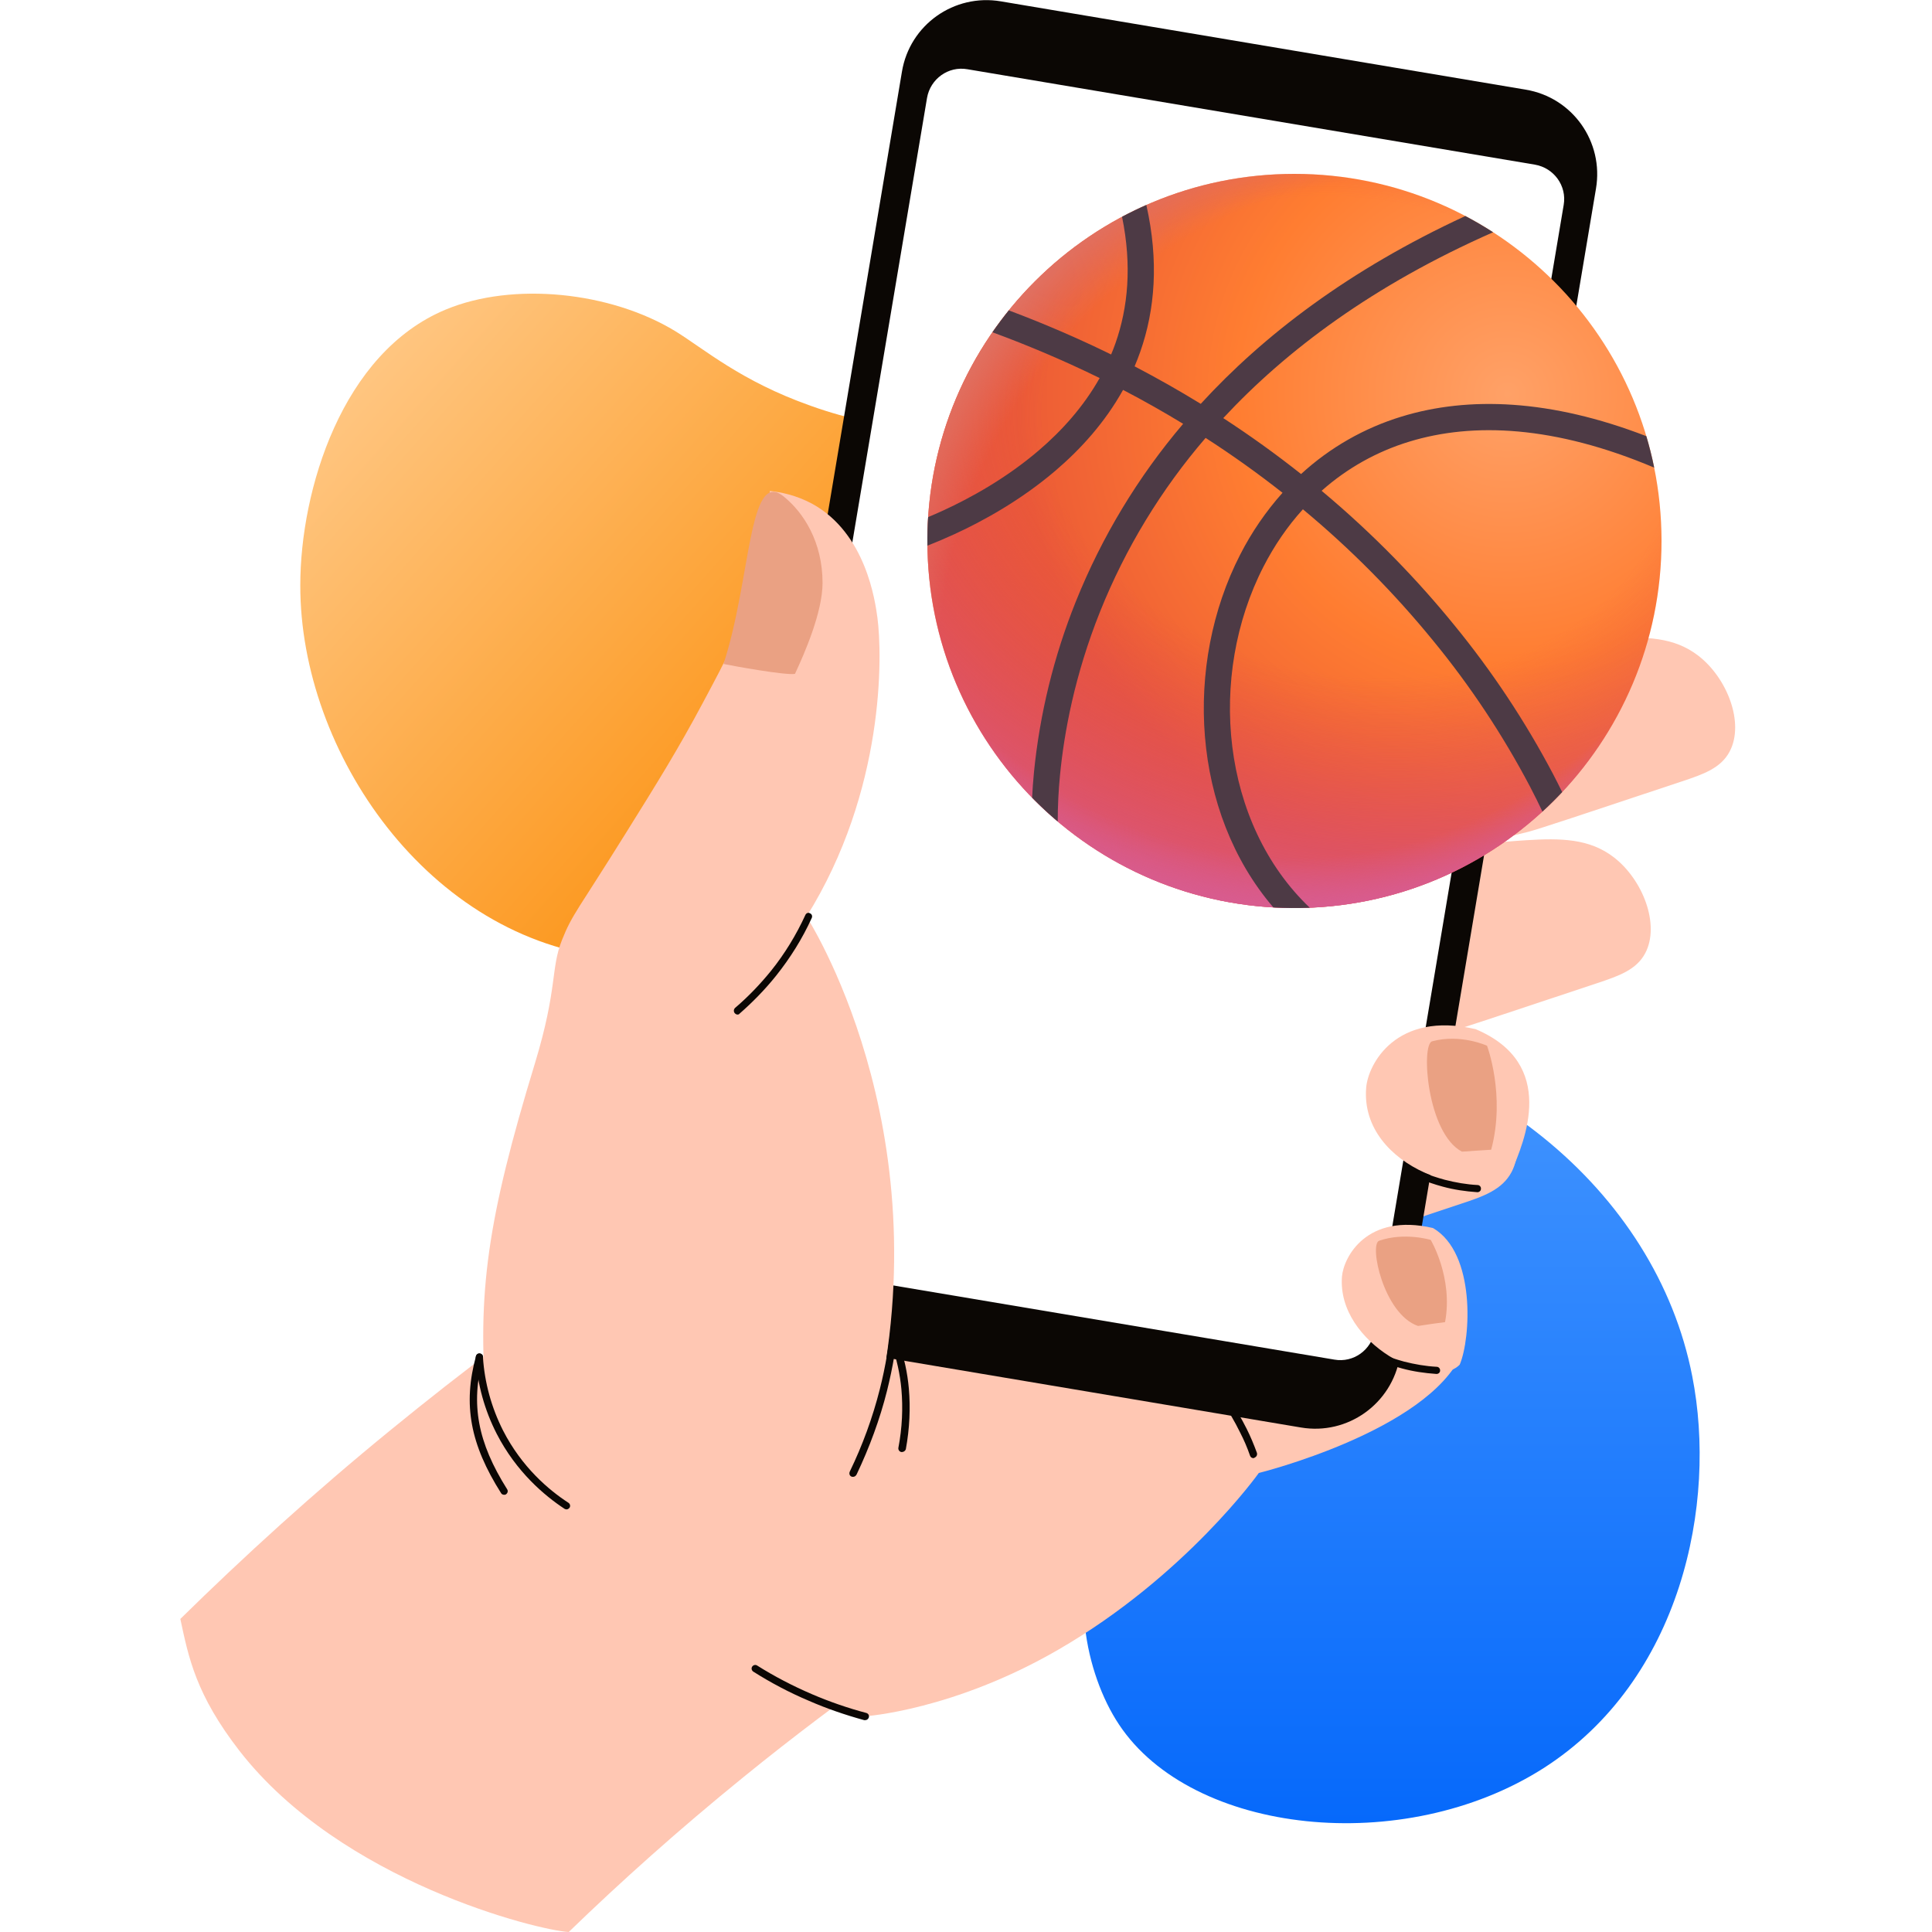
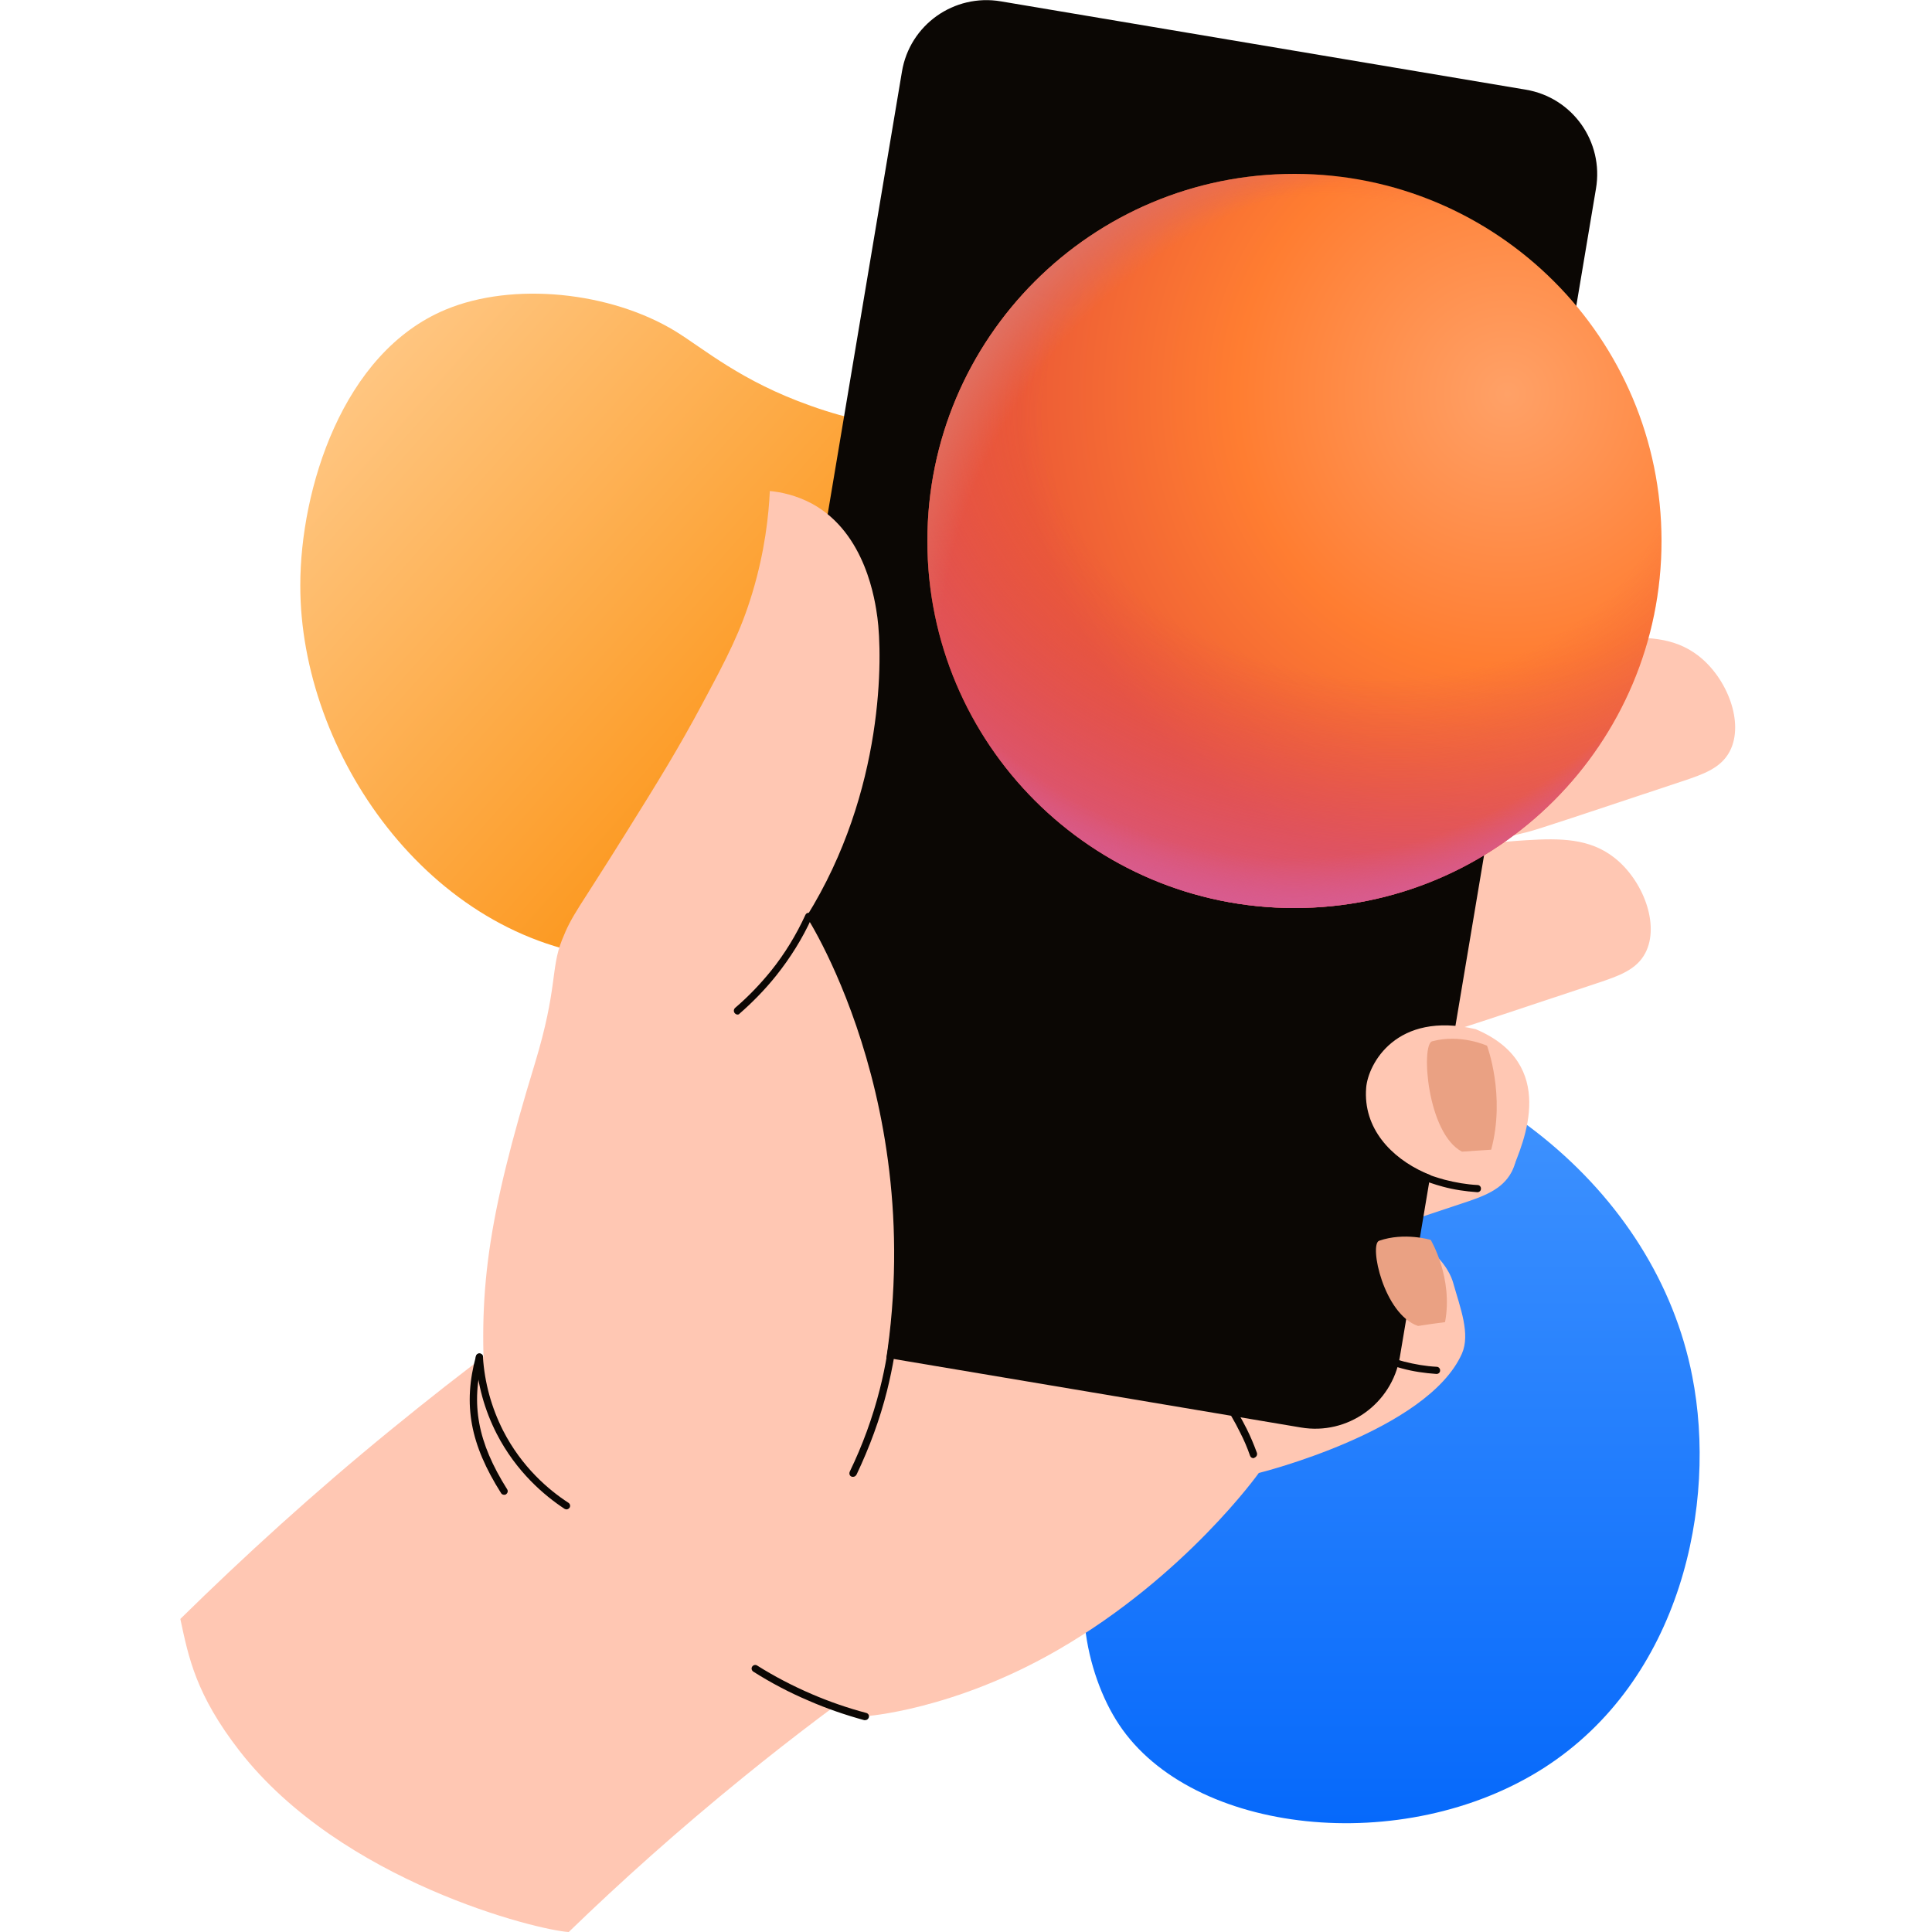
<svg xmlns="http://www.w3.org/2000/svg" width="100" height="100" viewBox="0 0 100 100" fill="none">
  <g id="Frame" clip-path="url(#clip0_622_2551)">
    <g id="Group">
      <path id="Vector" d="M62.247 66.547C62.675 69.66 62.575 73.329 60.362 75.942C59.12 77.412 58.121 77.484 57.164 78.94C55.251 81.91 56.15 86.607 57.921 89.263C61.704 94.96 72.641 96.145 79.894 91.519C87.033 86.95 88.889 77.826 87.59 71.23C85.719 61.636 76.524 53.997 64.874 53.026C64.003 57.538 63.118 62.035 62.247 66.547Z" fill="url(#paint0_linear_622_2551)" />
      <path id="Vector_2" d="M44.541 21.758C43.927 21.615 43.027 21.387 41.956 21.002C38.358 19.731 36.445 18.06 34.961 17.146C31.591 15.091 26.551 14.577 23.081 16.019C17.699 18.246 15.543 25.37 15.543 30.296C15.529 38.963 22.196 48.643 31.691 49.571C36.959 50.085 42.456 47.843 45.968 43.688C49.838 39.105 51.48 31.981 48.596 26.413C47.41 24.114 45.726 22.615 44.541 21.758Z" fill="url(#paint1_linear_622_2551)" />
      <path id="Vector_3" d="M67.043 55.783C70.213 54.655 72.84 53.941 74.71 53.498C75.224 53.37 77.708 52.542 82.677 50.886C83.79 50.514 84.704 50.2 85.161 49.329C85.932 47.859 85.033 45.532 83.534 44.375C82.277 43.404 80.792 43.376 78.993 43.49C76.438 43.647 72.754 44.118 68.299 45.517C67.871 48.93 67.457 52.356 67.043 55.783Z" fill="#FFC7B3" />
      <path id="Vector_4" d="M59.178 67.461C62.519 66.275 65.288 65.533 67.245 65.048C67.787 64.919 70.4 64.048 75.626 62.306C76.796 61.921 77.753 61.578 78.238 60.664C79.052 59.108 78.096 56.667 76.525 55.439C75.197 54.411 73.627 54.382 71.742 54.511C69.043 54.682 65.174 55.168 60.477 56.638C60.034 60.25 59.606 63.863 59.178 67.461Z" fill="#FFC7B3" />
      <path id="Vector_5" d="M28.577 74.214C27.735 82.837 44.782 88.834 44.782 88.834C44.782 88.834 49.351 88.534 54.791 85.379C61.373 81.567 65.156 76.241 65.156 76.241C65.156 76.241 73.865 74.085 75.665 70.073C76.121 69.045 75.579 67.689 75.222 66.418C75.065 65.861 74.222 63.448 67.598 61.906C60.202 60.179 53.834 61.464 51.792 61.921C44.625 63.491 29.305 66.804 28.577 74.214Z" fill="#FFC7B3" />
      <path id="Vector_6" d="M71.412 45.345C74.582 44.217 77.209 43.504 79.079 43.061C79.593 42.932 82.077 42.104 87.046 40.448C88.16 40.077 89.073 39.763 89.53 38.892C90.301 37.421 89.402 35.094 87.903 33.938C86.646 32.967 85.161 32.938 83.362 33.052C80.807 33.209 77.123 33.681 72.668 35.08C72.24 38.492 71.826 41.919 71.412 45.345Z" fill="#FFC7B3" />
      <path id="Vector_7" d="M67.33 73.886L40.174 69.317C37.747 68.918 36.119 66.619 36.533 64.192L46.684 3.712C47.084 1.285 49.383 -0.343 51.81 0.071L78.966 4.64C81.393 5.04 83.021 7.338 82.607 9.766L72.455 70.245C72.041 72.658 69.757 74.3 67.33 73.886Z" fill="#0B0704" />
-       <path id="Vector_8" d="M38.189 63.349L47.983 5.068C48.154 4.083 49.083 3.412 50.068 3.583L79.451 8.523C80.436 8.695 81.107 9.623 80.936 10.608L71.156 68.889C70.984 69.874 70.056 70.545 69.071 70.374L39.688 65.434C38.688 65.262 38.017 64.334 38.189 63.349Z" fill="white" />
      <g id="Group_2">
        <path id="Vector_9" d="M67 46.999C77.493 46.999 86 38.493 86 28C86 17.506 77.493 9 67 9C56.507 9 48 17.506 48 28C48 38.493 56.507 46.999 67 46.999Z" fill="url(#paint2_radial_622_2551)" />
        <path id="Vector_10" d="M67 46.999C77.493 46.999 86 38.493 86 28C86 17.506 77.493 9 67 9C56.507 9 48 17.506 48 28C48 38.493 56.507 46.999 67 46.999Z" fill="url(#paint3_radial_622_2551)" />
        <path id="Vector_11" d="M67 46.999C77.493 46.999 86 38.493 86 28C86 17.506 77.493 9 67 9C56.507 9 48 17.506 48 28C48 38.493 56.507 46.999 67 46.999Z" fill="url(#paint4_radial_622_2551)" />
        <path id="Vector_12" d="M67 46.999C77.493 46.999 86 38.493 86 28C86 17.506 77.493 9 67 9C56.507 9 48 17.506 48 28C48 38.493 56.507 46.999 67 46.999Z" fill="url(#paint5_radial_622_2551)" />
        <g id="Group_3" filter="url(#filter0_ii_622_2551)">
-           <path id="Vector_13" d="M48.04 26.765C48.008 27.256 47.995 27.75 48.002 28.242C48.473 28.06 48.938 27.862 49.397 27.651C50.886 26.967 52.832 25.897 54.633 24.36C55.949 23.236 57.198 21.855 58.129 20.181C59.214 20.748 60.251 21.334 61.239 21.937C58.902 24.685 57.026 27.792 55.683 31.14C54.547 33.969 53.818 36.945 53.517 39.979C53.472 40.456 53.44 40.892 53.422 41.288C53.844 41.72 54.286 42.131 54.748 42.522C54.748 41.716 54.788 40.911 54.867 40.109C55.075 37.955 55.614 34.966 56.944 31.645C58.257 28.372 60.101 25.338 62.402 22.666C63.773 23.549 65.101 24.497 66.383 25.506C65.518 26.476 64.782 27.552 64.191 28.708C61.268 34.403 61.679 42.035 65.909 46.968C66.536 47.004 67.165 47.009 67.793 46.983C63.204 42.616 62.486 34.995 65.399 29.327C65.951 28.251 66.632 27.25 67.438 26.361C69.905 28.41 72.167 30.693 74.193 33.178C76.111 35.516 77.787 38.043 79.195 40.718C79.444 41.196 79.658 41.626 79.836 42.008C80.189 41.685 80.529 41.348 80.858 40.998C80.709 40.693 80.556 40.391 80.399 40.09C78.948 37.333 77.221 34.73 75.245 32.321C73.426 30.088 71.173 27.715 68.407 25.403C69.719 24.237 71.267 23.369 72.946 22.859C76.253 21.846 80.484 22.031 85.621 24.205C85.51 23.657 85.374 23.113 85.214 22.576C80.261 20.663 76.013 20.5 72.548 21.561C70.612 22.151 68.834 23.167 67.343 24.536C66.047 23.509 64.703 22.543 63.316 21.641C66.579 18.131 71.078 14.755 77.284 12.021C76.817 11.72 76.337 11.44 75.846 11.181C69.815 13.968 65.391 17.366 62.15 20.903C61.064 20.235 59.923 19.588 58.727 18.962C58.832 18.715 58.93 18.463 59.02 18.205C59.78 16.042 59.99 13.519 59.334 10.609C58.906 10.799 58.487 11.003 58.077 11.22C58.597 13.763 58.382 15.925 57.74 17.756C57.67 17.955 57.594 18.153 57.512 18.348C55.785 17.502 54.017 16.74 52.215 16.065C51.92 16.432 51.637 16.81 51.367 17.198C53.257 17.892 55.11 18.683 56.918 19.568C56.083 21.048 54.964 22.293 53.752 23.327C52.074 24.759 50.246 25.767 48.83 26.419C48.547 26.548 48.284 26.663 48.04 26.765Z" fill="#4D3A45" />
-         </g>
+           </g>
      </g>
      <path id="Vector_14" d="M45.315 73.244C48.799 58.281 41.745 47.444 41.745 47.444C45.815 40.919 45.672 33.895 45.415 31.968C45.301 31.139 44.829 27.599 42.031 26.071C41.203 25.628 40.418 25.471 39.846 25.414C39.789 26.671 39.59 28.527 38.947 30.668C38.347 32.667 37.648 34.009 36.363 36.408C35.121 38.735 34.036 40.491 32.422 43.075C29.881 47.159 29.624 47.302 29.081 48.672C28.496 50.157 28.867 51.142 27.696 55.011C25.212 63.15 24.698 66.905 25.169 72.744C25.483 73.272 27.025 78.684 34.678 78.727C38.39 78.755 44.344 77.442 45.315 73.244Z" fill="#FFC7B3" />
-       <path id="Vector_15" d="M75.556 70.631C76.127 69.288 76.399 64.862 74.171 63.563C70.745 62.764 69.545 65.062 69.46 66.076C69.189 69.574 74.228 72.03 75.556 70.631Z" fill="#FFC7B3" />
      <path id="Vector_16" d="M25.753 69.689C23.94 71.031 22.112 72.474 20.256 73.987C16.23 77.271 12.604 80.583 9.334 83.796C9.762 85.794 10.133 87.708 12.404 90.635C17.686 97.416 27.866 99.915 29.437 100.001C32.135 97.388 35.148 94.689 38.489 91.977C41.087 89.864 43.643 87.951 46.084 86.223C45.042 83.939 41.002 78.527 37.518 75.272C32.806 70.874 28.352 70.332 25.753 69.689Z" fill="#FFC7B3" />
      <path id="Vector_17" d="M78.223 60.665C78.908 59.052 80.636 55.069 76.381 53.27C72.255 52.313 70.813 55.083 70.713 56.296C70.37 60.523 76.624 62.35 78.223 60.665Z" fill="#FFC7B3" />
      <path id="Vector_18" d="M29.322 78.126C29.294 78.126 29.251 78.112 29.222 78.097C28.18 77.412 26.724 76.184 25.71 74.214C25.082 72.986 24.711 71.658 24.625 70.259C24.625 70.159 24.696 70.059 24.796 70.059C24.911 70.045 24.996 70.131 24.996 70.231C25.082 71.573 25.439 72.858 26.038 74.043C27.009 75.942 28.409 77.127 29.422 77.783C29.508 77.84 29.537 77.955 29.479 78.04C29.436 78.097 29.379 78.126 29.322 78.126Z" fill="#0B0704" />
      <path id="Vector_19" d="M44.786 89.034C44.772 89.034 44.757 89.034 44.729 89.034C43.744 88.763 42.787 88.435 41.873 88.035C40.859 87.607 39.889 87.093 38.989 86.522C38.904 86.464 38.875 86.35 38.932 86.265C38.989 86.179 39.103 86.15 39.189 86.207C40.074 86.764 41.031 87.264 42.03 87.692C42.93 88.078 43.872 88.406 44.843 88.663C44.943 88.692 45 88.792 44.971 88.892C44.943 88.977 44.871 89.034 44.786 89.034Z" fill="#0B0704" />
      <path id="Vector_20" d="M26.093 77.37C26.036 77.37 25.965 77.342 25.936 77.284C24.337 74.757 23.952 72.701 24.637 70.189C24.666 70.089 24.765 70.031 24.865 70.06C24.965 70.089 25.022 70.189 24.994 70.288C24.351 72.687 24.723 74.657 26.25 77.085C26.307 77.17 26.279 77.284 26.193 77.342C26.165 77.37 26.122 77.37 26.093 77.37Z" fill="#0B0704" />
-       <path id="Vector_21" d="M40.547 25.685C41.604 26.528 42.575 28.07 42.575 30.168C42.575 31.696 41.633 33.838 41.147 34.88C40.676 34.966 37.92 34.466 37.449 34.366C38.877 29.997 38.734 24.243 40.547 25.685Z" fill="#EAA183" />
      <path id="Vector_22" d="M38.174 52.514C38.117 52.514 38.074 52.485 38.031 52.442C37.96 52.356 37.974 52.242 38.046 52.171C38.717 51.6 39.345 50.943 39.902 50.258C40.615 49.372 41.215 48.387 41.686 47.359C41.729 47.259 41.843 47.217 41.929 47.274C42.029 47.316 42.058 47.431 42.015 47.516C41.529 48.587 40.901 49.587 40.173 50.5C39.602 51.214 38.959 51.871 38.274 52.471C38.26 52.499 38.217 52.514 38.174 52.514Z" fill="#0B0704" />
      <path id="Vector_23" d="M44.155 76.441C44.127 76.441 44.098 76.441 44.07 76.427C43.97 76.384 43.941 76.27 43.984 76.17C44.641 74.814 45.169 73.371 45.54 71.901C45.84 70.716 46.04 69.502 46.154 68.275C46.169 68.174 46.254 68.089 46.354 68.103C46.454 68.117 46.54 68.203 46.526 68.303C46.426 69.545 46.211 70.787 45.912 71.987C45.54 73.472 44.998 74.928 44.341 76.313C44.298 76.398 44.227 76.441 44.155 76.441Z" fill="#0B0704" />
-       <path id="Vector_24" d="M46.685 75.157C46.67 75.157 46.656 75.157 46.656 75.157C46.556 75.143 46.485 75.043 46.499 74.943C46.699 73.901 46.742 72.873 46.656 71.902C46.585 71.117 46.413 70.36 46.171 69.646C46.142 69.546 46.185 69.446 46.285 69.403C46.385 69.375 46.485 69.418 46.528 69.517C46.799 70.26 46.97 71.059 47.042 71.873C47.127 72.873 47.085 73.929 46.885 75.014C46.856 75.1 46.77 75.157 46.685 75.157Z" fill="#0B0704" />
      <path id="Vector_25" d="M71.384 64.221C70.856 64.406 71.612 68.019 73.397 68.632C73.868 68.561 74.325 68.49 74.796 68.433C75.225 66.134 74.054 64.178 74.054 64.178C74.054 64.178 72.698 63.764 71.384 64.221Z" fill="#EAA183" />
      <path id="Vector_26" d="M74.127 53.898C73.542 54.055 73.856 58.652 75.669 59.609C76.169 59.58 76.669 59.537 77.183 59.509C77.939 56.696 76.968 54.126 76.968 54.126C76.968 54.126 75.598 53.498 74.127 53.898Z" fill="#EAA183" />
      <path id="Vector_27" d="M76.468 61.708C75.854 61.665 75.254 61.579 74.683 61.422C74.254 61.308 73.841 61.165 73.441 60.994C73.341 60.951 73.298 60.837 73.341 60.751C73.384 60.651 73.498 60.608 73.584 60.651C73.969 60.823 74.369 60.951 74.783 61.065C75.34 61.208 75.911 61.308 76.482 61.337C76.582 61.337 76.667 61.437 76.653 61.536C76.653 61.636 76.567 61.708 76.468 61.708Z" fill="#0B0704" />
      <path id="Vector_28" d="M74.352 71.116C73.738 71.073 73.139 70.987 72.568 70.831C72.139 70.716 71.725 70.573 71.326 70.402C71.225 70.359 71.183 70.245 71.225 70.159C71.268 70.059 71.383 70.017 71.468 70.059C71.854 70.231 72.254 70.359 72.668 70.474C73.224 70.616 73.796 70.716 74.367 70.745C74.466 70.745 74.552 70.845 74.538 70.945C74.538 71.045 74.452 71.116 74.352 71.116Z" fill="#0B0704" />
      <path id="Vector_29" d="M64.872 75.472C64.801 75.472 64.729 75.429 64.701 75.343C64.558 74.929 64.387 74.529 64.187 74.144C63.644 73.03 62.93 72.002 62.059 71.088C61.988 71.017 61.988 70.889 62.059 70.817C62.131 70.746 62.259 70.746 62.331 70.817C63.23 71.76 63.958 72.816 64.529 73.958C64.729 74.358 64.901 74.772 65.058 75.2C65.086 75.3 65.043 75.4 64.944 75.443C64.915 75.472 64.901 75.472 64.872 75.472Z" fill="#0B0704" />
    </g>
  </g>
  <defs>
    <filter id="filter0_ii_622_2551" x="48" y="10.559" width="37.621" height="36.49" filterUnits="userSpaceOnUse" color-interpolation-filters="sRGB">
      <feFlood flood-opacity="0" result="BackgroundImageFix" />
      <feBlend mode="normal" in="SourceGraphic" in2="BackgroundImageFix" result="shape" />
      <feColorMatrix in="SourceAlpha" type="matrix" values="0 0 0 0 0 0 0 0 0 0 0 0 0 0 0 0 0 0 127 0" result="hardAlpha" />
      <feOffset dy="0.1" />
      <feGaussianBlur stdDeviation="0.025" />
      <feComposite in2="hardAlpha" operator="arithmetic" k2="-1" k3="1" />
      <feColorMatrix type="matrix" values="0 0 0 0 0.267 0 0 0 0 0.173 0 0 0 0 0.251 0 0 0 1 0" />
      <feBlend mode="normal" in2="shape" result="effect1_innerShadow_622_2551" />
      <feColorMatrix in="SourceAlpha" type="matrix" values="0 0 0 0 0 0 0 0 0 0 0 0 0 0 0 0 0 0 127 0" result="hardAlpha" />
      <feOffset dy="-0.1" />
      <feGaussianBlur stdDeviation="0.025" />
      <feComposite in2="hardAlpha" operator="arithmetic" k2="-1" k3="1" />
      <feColorMatrix type="matrix" values="0 0 0 0 0.357 0 0 0 0 0.294 0 0 0 0 0.306 0 0 0 1 0" />
      <feBlend mode="normal" in2="effect1_innerShadow_622_2551" result="effect2_innerShadow_622_2551" />
    </filter>
    <linearGradient id="paint0_linear_622_2551" x1="72.233" y1="53.288" x2="72.233" y2="94.375" gradientUnits="userSpaceOnUse">
      <stop stop-color="#4496FF" />
      <stop offset="1" stop-color="#0669FB" />
    </linearGradient>
    <linearGradient id="paint1_linear_622_2551" x1="19.562" y1="15.202" x2="44.065" y2="36.955" gradientUnits="userSpaceOnUse">
      <stop stop-color="#FFC988" />
      <stop offset="1" stop-color="#FC9518" />
    </linearGradient>
    <radialGradient id="paint2_radial_622_2551" cx="0" cy="0" r="1" gradientUnits="userSpaceOnUse" gradientTransform="translate(78.004 20.343) rotate(138.691) scale(25.35 25.35)">
      <stop stop-color="#FFA167" />
      <stop offset="0.554" stop-color="#FF7D31" />
      <stop offset="1" stop-color="#EC5B36" />
    </radialGradient>
    <radialGradient id="paint3_radial_622_2551" cx="0" cy="0" r="1" gradientUnits="userSpaceOnUse" gradientTransform="translate(70.213 22.653) rotate(99.462) scale(26.324 34.715)">
      <stop offset="0.466" stop-color="#D73853" stop-opacity="0" />
      <stop offset="1" stop-color="#D75B8F" />
    </radialGradient>
    <radialGradient id="paint4_radial_622_2551" cx="0" cy="0" r="1" gradientUnits="userSpaceOnUse" gradientTransform="translate(66.998 21.422) rotate(90) scale(25.578 25.578)">
      <stop offset="0.895" stop-color="#D85C90" stop-opacity="0" />
      <stop offset="1" stop-color="#D85C90" />
    </radialGradient>
    <radialGradient id="paint5_radial_622_2551" cx="0" cy="0" r="1" gradientUnits="userSpaceOnUse" gradientTransform="translate(69.316 31.021) rotate(-144.333) scale(22.735 26.74)">
      <stop offset="0.858" stop-color="#E07162" stop-opacity="0" />
      <stop offset="1" stop-color="#E07162" />
    </radialGradient>
    <clipPath id="clip0_622_2551">
      <rect width="100" height="100" fill="white" />
    </clipPath>
  </defs>
</svg>